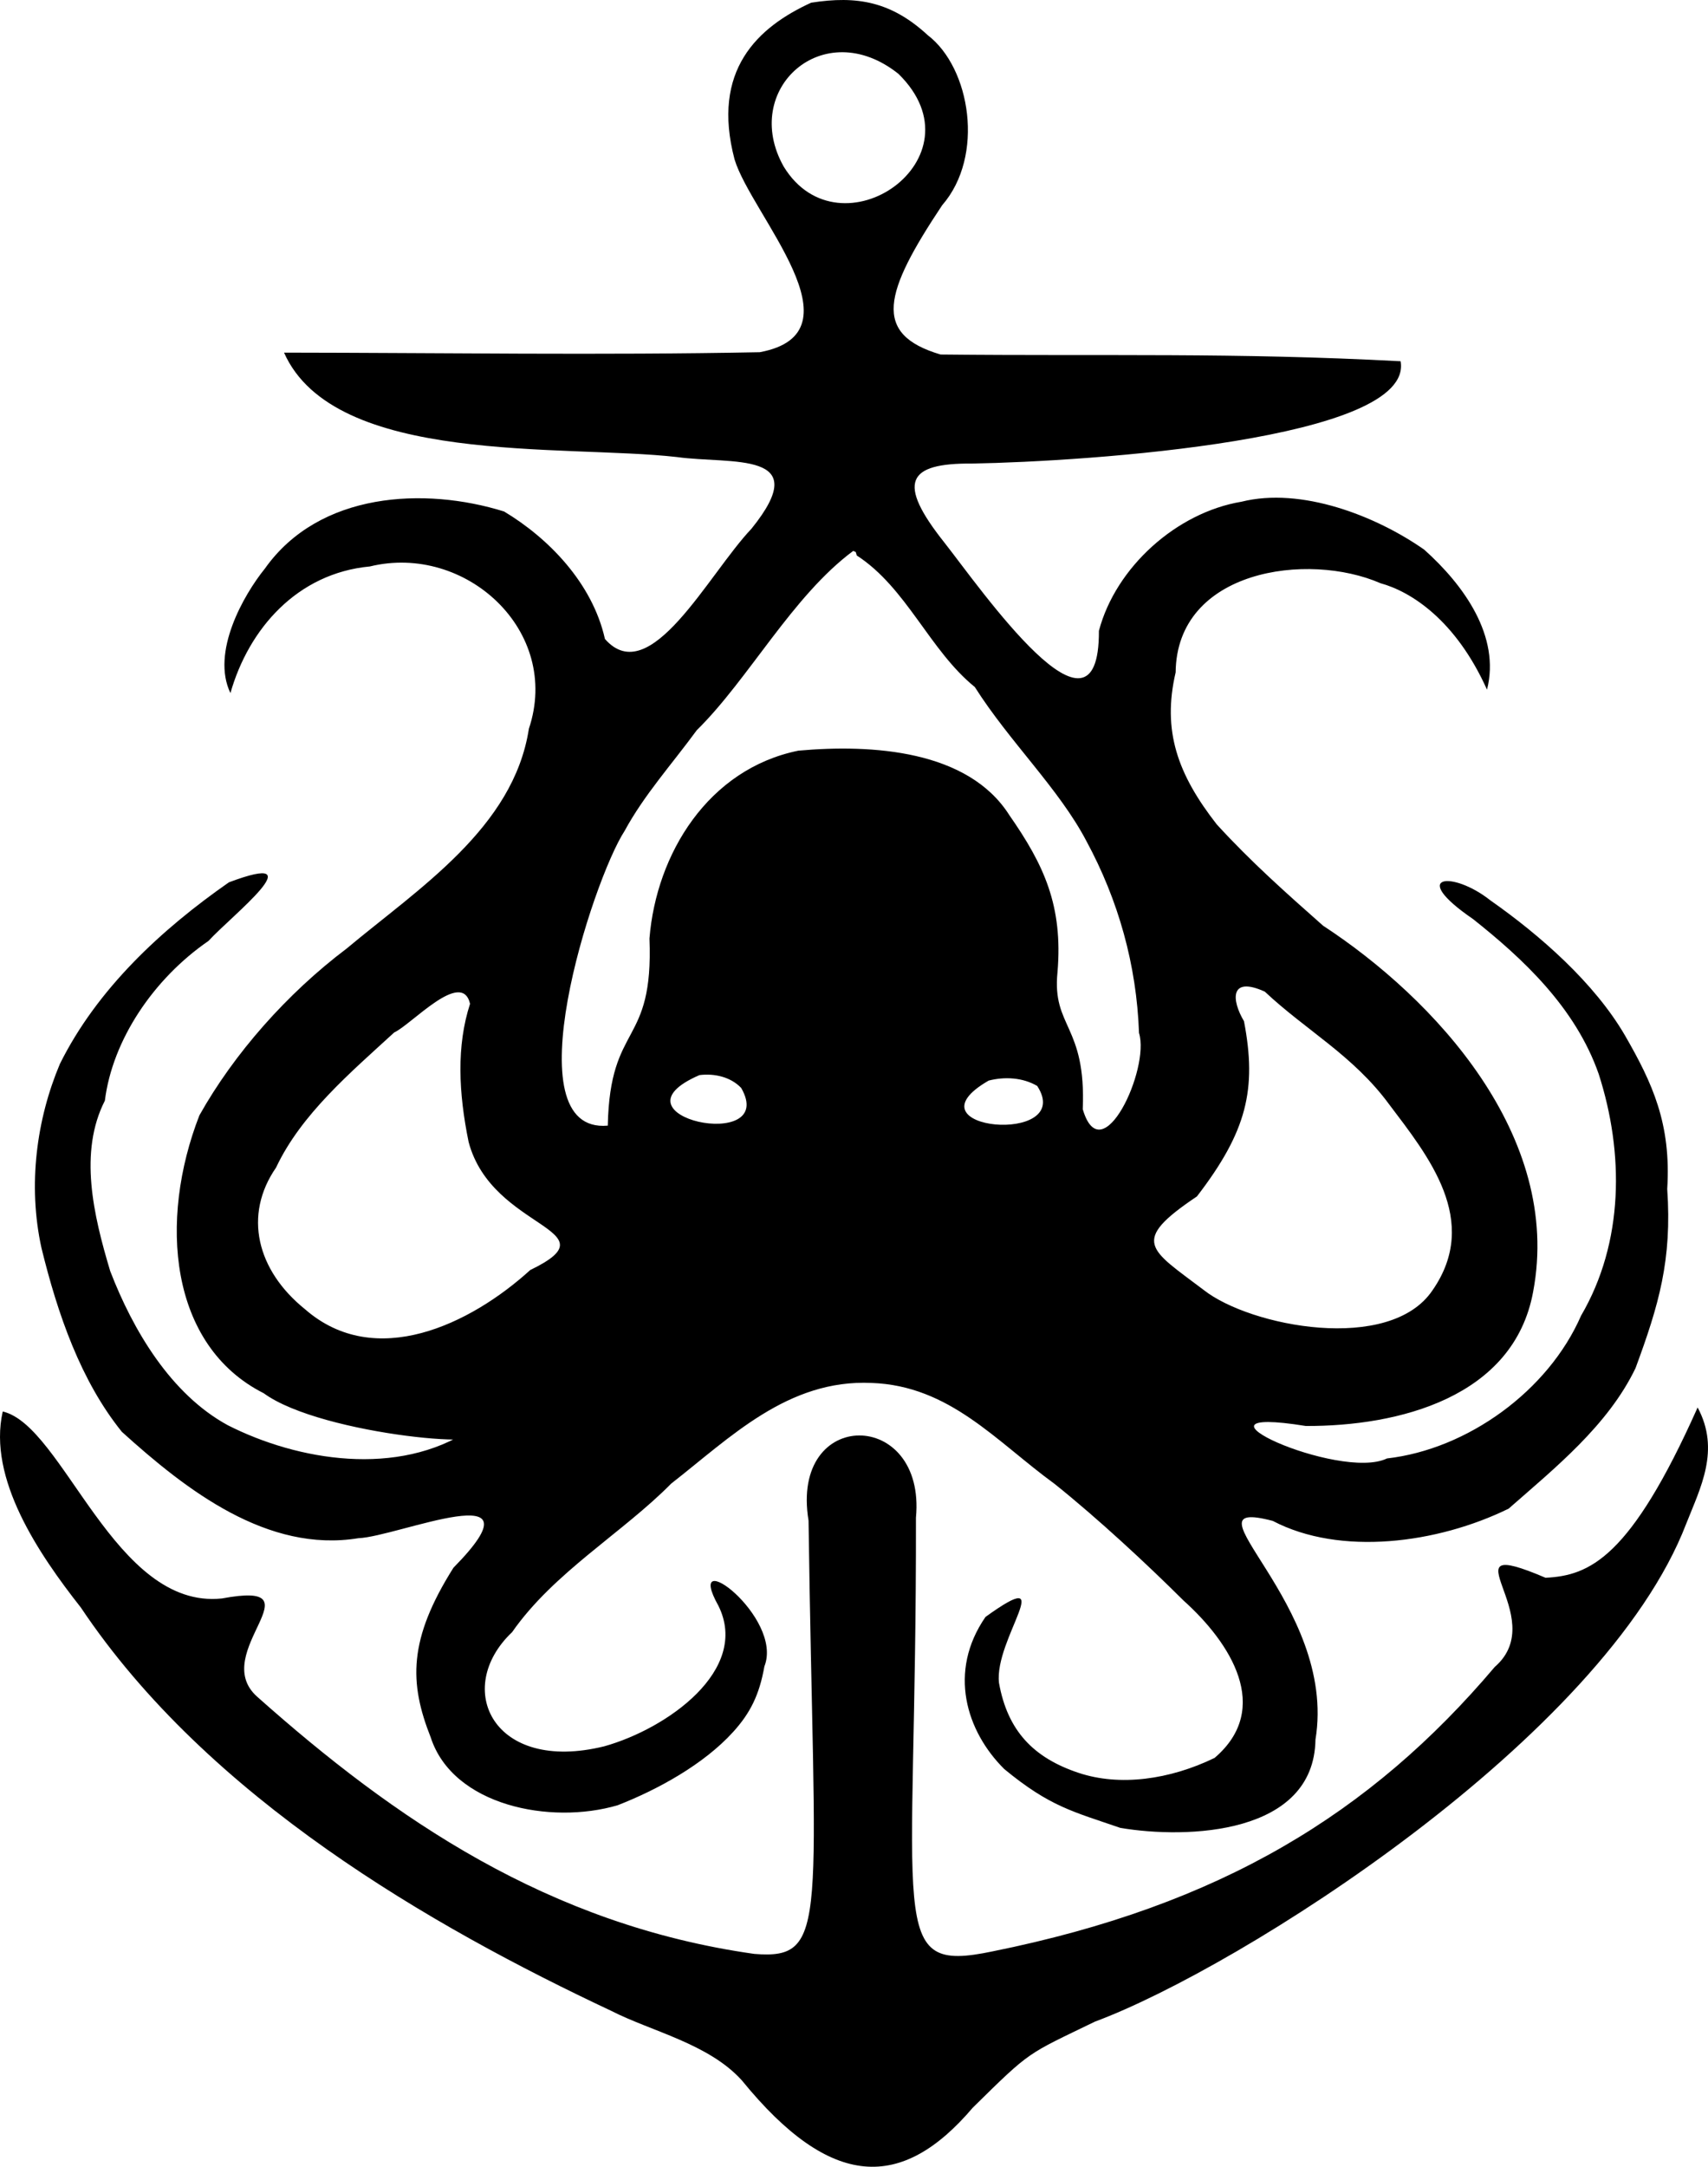
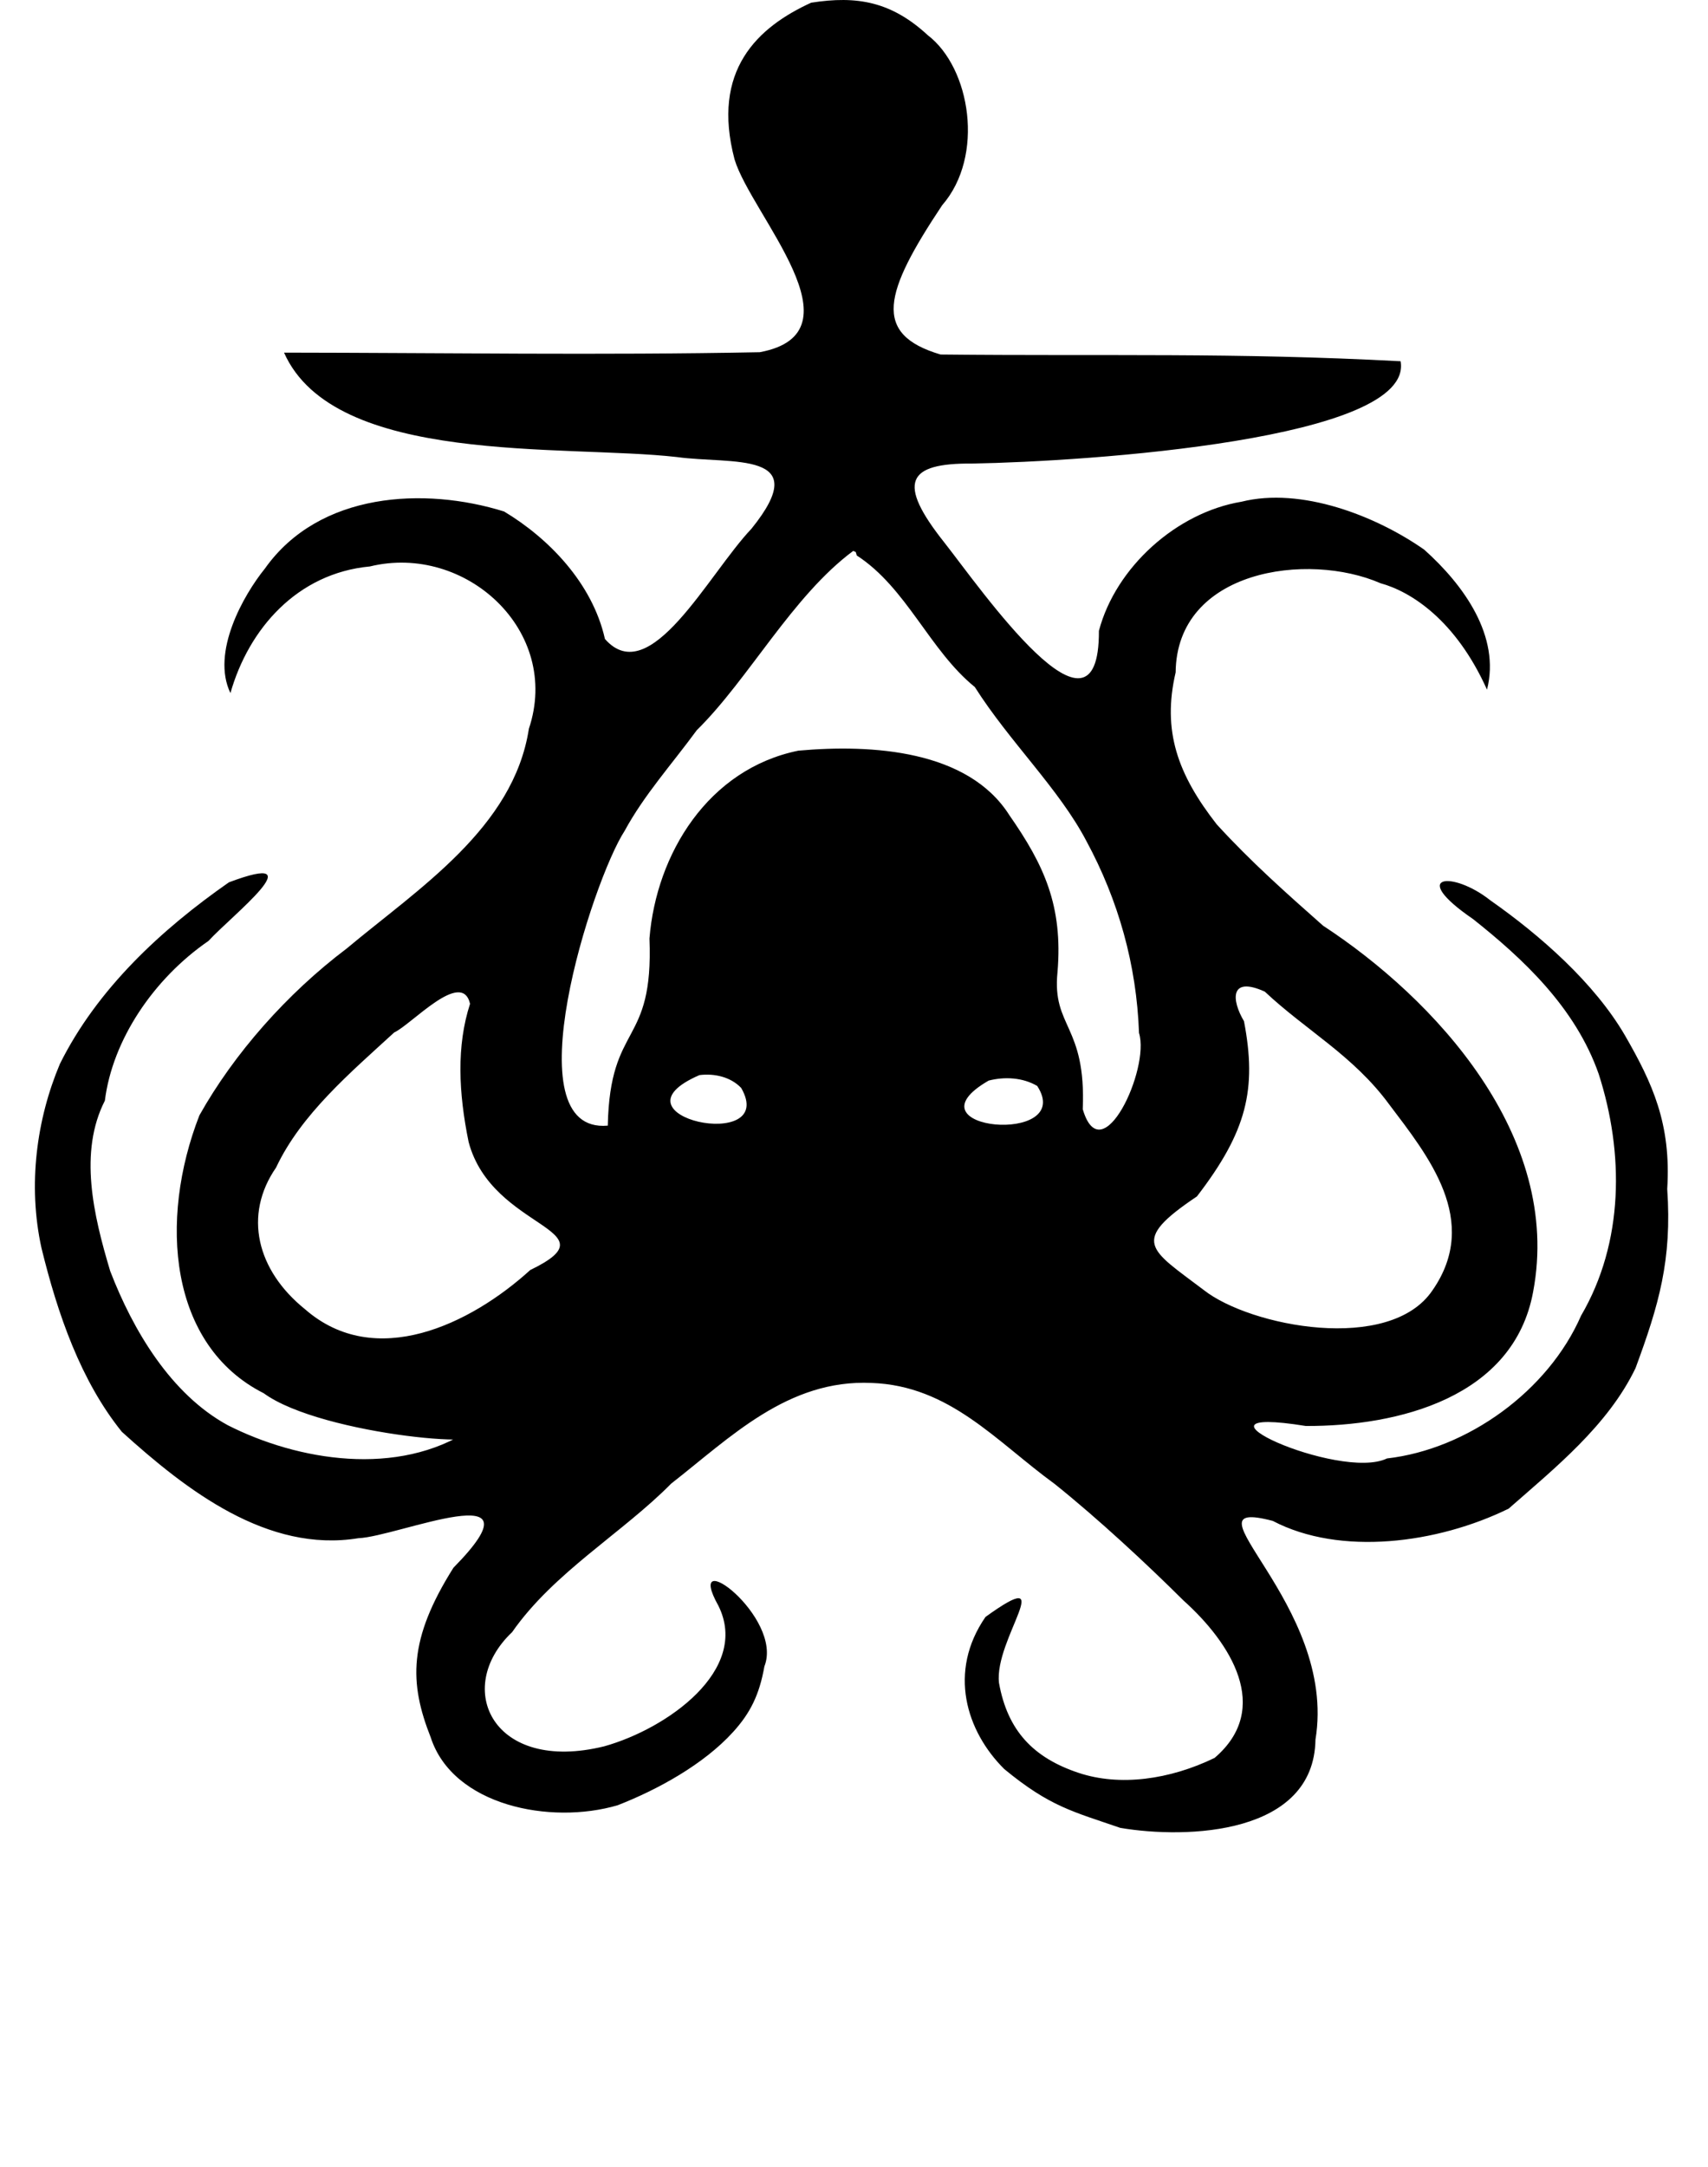
<svg xmlns="http://www.w3.org/2000/svg" version="1.0" viewBox="0 0 336.987 427.253">
-   <path d="M160.04.532c-10.581 4.84-19.746 13.33-15.113 30.9 3.288 10.92 25.661 34.192 4.965 38.019-31.28.614-62.569.112-93.852.081 9.924 22.353 55.261 18.064 77.508 20.59 10.816 1.496 27.288-1.407 14.704 14.15-8.496 8.934-20.021 31.868-28.9 21.722-2.484-11.08-11.22-19.939-19.9-25.137-15.64-4.868-36.454-3.89-47.184 11.253-4.231 5.226-10.66 16.538-6.805 24.558 3.603-12.675 13.177-23.633 27.517-24.972 18.838-4.606 37.842 12.685 31.365 32.014-3.025 19.557-21.782 31.478-35.955 43.333-11.74 8.848-22.213 20.7-29.05 32.889-8.062 20.681-5.993 45.38 12.7 54.8 11.476 8.412 49.802 11.538 40.796 7.15-14.3 9.445-34.059 6.176-47.896-.85-11.216-6.093-18.702-18.709-23.2-30.4-3.34-11.117-6.211-23.478-1.05-33.6 1.487-11.925 9.563-24.007 20.45-31.5 4.477-4.912 21.396-18.087 4.025-11.55-13.286 9.255-25.997 21.013-33.344 35.798-4.6 10.887-6.373 23.874-3.64 36.307 3.2 13.068 7.761 26.216 15.859 36.245 12.765 11.557 28.754 23.916 46.687 20.975 7.641-.267 37.336-13.036 18.738 5.825-8.941 14.179-8.74 22.7-4.486 33.457 4.374 13.462 23.621 17.284 36.884 13.38 7.757-3.02 16.944-8.01 22.793-14.463 3.378-3.726 5.163-7.299 6.157-12.915 3.852-9.71-16.173-24.64-9.073-11.959 6.294 12.669-10.147 24.257-22.513 27.712-21.897 5.413-29.913-11.406-18.187-22.512 8.23-11.8 21.806-19.576 31.4-29.3 11.65-9.076 22.99-20.587 39.517-19.836 15.432.541 24.625 11.555 36.12 19.911 8.61 6.892 18.15 15.76 25.463 23.025 9.225 8.284 17.533 21.235 6.1 31-8.89 4.311-18.742 5.645-26.83 2.95-8.928-2.972-14.023-8.319-15.709-17.733-1.012-8.646 12.177-23.696-2.661-13.017-7.473 10.801-3.796 22.568 3.7 30 8.997 7.412 13.525 8.371 22.9 11.6 13.232 2.23 38.206 1.342 38.5-17.4 4.424-26.855-27.455-48.138-8.42-43.13 13.307 6.967 32.484 4.465 46.532-2.42 9.149-8.027 19.612-16.42 25.038-27.713 4.6-12.465 7.216-21.314 6.25-35.337.81-12.844-2.946-20.899-8.3-30.2-6.03-10.393-16.775-19.819-26.6-26.7-7.421-5.889-16.333-5.14-3.4 3.7 9.757 7.747 20.184 17.38 24.787 30.562 4.985 15.49 5.018 33.106-3.487 47.638-6.447 14.786-22.362 26.333-38.292 28.153-9.409 4.545-42.866-10.73-16.008-6.403 18.227.068 41.007-5.598 44.844-26.458 5.825-30.752-19.53-57.87-41.444-72.192-7.199-6.369-14.24-12.598-20.988-19.988-7.7-9.863-10.79-18.428-8.1-29.96.196-20.25 26.082-23.835 40.425-17.577 6.029 1.645 14.863 7.293 21.006 20.981 2.69-10.523-4.57-20.618-12.39-27.606-9.576-6.705-24.28-12.388-36.053-9.45-12.75 2.114-24.804 12.866-28.127 25.46.104 25.505-23.29-8.26-30.485-17.403-9.44-11.874-7.421-15.688 5.48-15.583 22.785-.4 87.238-4.725 84.532-20.174-32.94-1.751-57.907-.981-90.765-1.327-13.588-4.013-11.132-12.254.302-29.423 8.452-9.703 5.592-27.102-2.825-33.538C175.86.311 169.091-.89 160.04.532zm-5.413 32.322c-8.587-15.21 7.82-30.114 22.646-18.281 16.993 16.67-11.577 36.39-22.646 18.281zm14.413 76.678c9.843 6.373 14.357 18.708 23.287 25.937 6.867 10.82 16.602 20.048 22.013 30.363 6.314 11.663 9.913 24.427 10.385 37.856 2.22 7.068-7.391 27.675-11.098 15.031.69-16.629-6.076-16.11-4.987-26.987 1.115-13.176-2.704-21.242-9.5-31-8.138-12.824-27.048-14.015-41.625-12.713-17.79 3.624-28.026 20.338-29.378 37.037.84 21.536-7.79 16.26-8.222 36.901-19.136 1.723-3.068-48.298 3.325-58.125 3.882-7.137 9.24-13.032 14.225-19.838 10.22-10.04 18.857-26.456 30.875-35.362l.5.225zm80.5 86c8.14 7.648 17.447 12.59 24.525 22.212 7.677 10.166 18.12 22.936 8.566 36.685-8.418 12.498-35.964 7.16-45.133-.058-10.688-8.102-14.693-9.502-1.344-18.454 9.875-12.842 11.847-21.155 9.286-34.548-2.468-4.145-2.871-8.987 4.1-5.837zm-156.8 2.4c-2.691 8.297-2.278 17.506-.275 27.279 4.672 17.478 28.985 17.067 12.151 25.221-11.798 10.724-30.601 19.808-44.426 7.737-9.577-7.71-12.19-18.606-5.725-27.937 4.963-10.545 14.724-18.765 23.317-26.65 3.35-1.506 13.352-12.585 14.958-5.65zm53.5 16.6c7.425 12.956-27.154 5.638-8.238-2.538 2.915-.368 6.155.34 8.238 2.538zm58.4-.4c7.682 11.833-26.596 8.755-9.577-1.055 3.165-.807 6.705-.62 9.577 1.055z" />
-   <path d="M.54 278.332c-2.997 13.224 7.091 28.077 15.412 38.65 25.144 37.587 69.179 62.874 104.688 79.55 7.845 4.009 19.193 6.45 25.725 13.687 17.651 21.661 31.613 21.767 45.556 5.392 11.584-11.4 10.558-10.404 24.119-16.979 28.454-10.562 100.438-55.975 116.65-98.175 2.788-7.073 6.772-14.522 2.25-22.925-13.287 29.759-21.344 33.15-30.009 33.58-20.79-8.869 1.425 7.688-10.02 17.587-24.465 28.892-54.126 47.021-99.064 56.081-21.268 4.445-15.012-4.796-15.13-85.522 2.025-21.576-24.896-21.831-21.19.586 1.069 79.144 4.293 86.634-10.7 85.438-40.67-5.74-71.07-26.684-98.077-50.705-9.768-8.671 12.9-23.081-6.973-19.383-21.197 2.242-31.239-34.12-43.237-36.862z" />
+   <path d="M160.04.532c-10.581 4.84-19.746 13.33-15.113 30.9 3.288 10.92 25.661 34.192 4.965 38.019-31.28.614-62.569.112-93.852.081 9.924 22.353 55.261 18.064 77.508 20.59 10.816 1.496 27.288-1.407 14.704 14.15-8.496 8.934-20.021 31.868-28.9 21.722-2.484-11.08-11.22-19.939-19.9-25.137-15.64-4.868-36.454-3.89-47.184 11.253-4.231 5.226-10.66 16.538-6.805 24.558 3.603-12.675 13.177-23.633 27.517-24.972 18.838-4.606 37.842 12.685 31.365 32.014-3.025 19.557-21.782 31.478-35.955 43.333-11.74 8.848-22.213 20.7-29.05 32.889-8.062 20.681-5.993 45.38 12.7 54.8 11.476 8.412 49.802 11.538 40.796 7.15-14.3 9.445-34.059 6.176-47.896-.85-11.216-6.093-18.702-18.709-23.2-30.4-3.34-11.117-6.211-23.478-1.05-33.6 1.487-11.925 9.563-24.007 20.45-31.5 4.477-4.912 21.396-18.087 4.025-11.55-13.286 9.255-25.997 21.013-33.344 35.798-4.6 10.887-6.373 23.874-3.64 36.307 3.2 13.068 7.761 26.216 15.859 36.245 12.765 11.557 28.754 23.916 46.687 20.975 7.641-.267 37.336-13.036 18.738 5.825-8.941 14.179-8.74 22.7-4.486 33.457 4.374 13.462 23.621 17.284 36.884 13.38 7.757-3.02 16.944-8.01 22.793-14.463 3.378-3.726 5.163-7.299 6.157-12.915 3.852-9.71-16.173-24.64-9.073-11.959 6.294 12.669-10.147 24.257-22.513 27.712-21.897 5.413-29.913-11.406-18.187-22.512 8.23-11.8 21.806-19.576 31.4-29.3 11.65-9.076 22.99-20.587 39.517-19.836 15.432.541 24.625 11.555 36.12 19.911 8.61 6.892 18.15 15.76 25.463 23.025 9.225 8.284 17.533 21.235 6.1 31-8.89 4.311-18.742 5.645-26.83 2.95-8.928-2.972-14.023-8.319-15.709-17.733-1.012-8.646 12.177-23.696-2.661-13.017-7.473 10.801-3.796 22.568 3.7 30 8.997 7.412 13.525 8.371 22.9 11.6 13.232 2.23 38.206 1.342 38.5-17.4 4.424-26.855-27.455-48.138-8.42-43.13 13.307 6.967 32.484 4.465 46.532-2.42 9.149-8.027 19.612-16.42 25.038-27.713 4.6-12.465 7.216-21.314 6.25-35.337.81-12.844-2.946-20.899-8.3-30.2-6.03-10.393-16.775-19.819-26.6-26.7-7.421-5.889-16.333-5.14-3.4 3.7 9.757 7.747 20.184 17.38 24.787 30.562 4.985 15.49 5.018 33.106-3.487 47.638-6.447 14.786-22.362 26.333-38.292 28.153-9.409 4.545-42.866-10.73-16.008-6.403 18.227.068 41.007-5.598 44.844-26.458 5.825-30.752-19.53-57.87-41.444-72.192-7.199-6.369-14.24-12.598-20.988-19.988-7.7-9.863-10.79-18.428-8.1-29.96.196-20.25 26.082-23.835 40.425-17.577 6.029 1.645 14.863 7.293 21.006 20.981 2.69-10.523-4.57-20.618-12.39-27.606-9.576-6.705-24.28-12.388-36.053-9.45-12.75 2.114-24.804 12.866-28.127 25.46.104 25.505-23.29-8.26-30.485-17.403-9.44-11.874-7.421-15.688 5.48-15.583 22.785-.4 87.238-4.725 84.532-20.174-32.94-1.751-57.907-.981-90.765-1.327-13.588-4.013-11.132-12.254.302-29.423 8.452-9.703 5.592-27.102-2.825-33.538C175.86.311 169.091-.89 160.04.532zm-5.413 32.322zm14.413 76.678c9.843 6.373 14.357 18.708 23.287 25.937 6.867 10.82 16.602 20.048 22.013 30.363 6.314 11.663 9.913 24.427 10.385 37.856 2.22 7.068-7.391 27.675-11.098 15.031.69-16.629-6.076-16.11-4.987-26.987 1.115-13.176-2.704-21.242-9.5-31-8.138-12.824-27.048-14.015-41.625-12.713-17.79 3.624-28.026 20.338-29.378 37.037.84 21.536-7.79 16.26-8.222 36.901-19.136 1.723-3.068-48.298 3.325-58.125 3.882-7.137 9.24-13.032 14.225-19.838 10.22-10.04 18.857-26.456 30.875-35.362l.5.225zm80.5 86c8.14 7.648 17.447 12.59 24.525 22.212 7.677 10.166 18.12 22.936 8.566 36.685-8.418 12.498-35.964 7.16-45.133-.058-10.688-8.102-14.693-9.502-1.344-18.454 9.875-12.842 11.847-21.155 9.286-34.548-2.468-4.145-2.871-8.987 4.1-5.837zm-156.8 2.4c-2.691 8.297-2.278 17.506-.275 27.279 4.672 17.478 28.985 17.067 12.151 25.221-11.798 10.724-30.601 19.808-44.426 7.737-9.577-7.71-12.19-18.606-5.725-27.937 4.963-10.545 14.724-18.765 23.317-26.65 3.35-1.506 13.352-12.585 14.958-5.65zm53.5 16.6c7.425 12.956-27.154 5.638-8.238-2.538 2.915-.368 6.155.34 8.238 2.538zm58.4-.4c7.682 11.833-26.596 8.755-9.577-1.055 3.165-.807 6.705-.62 9.577 1.055z" />
</svg>